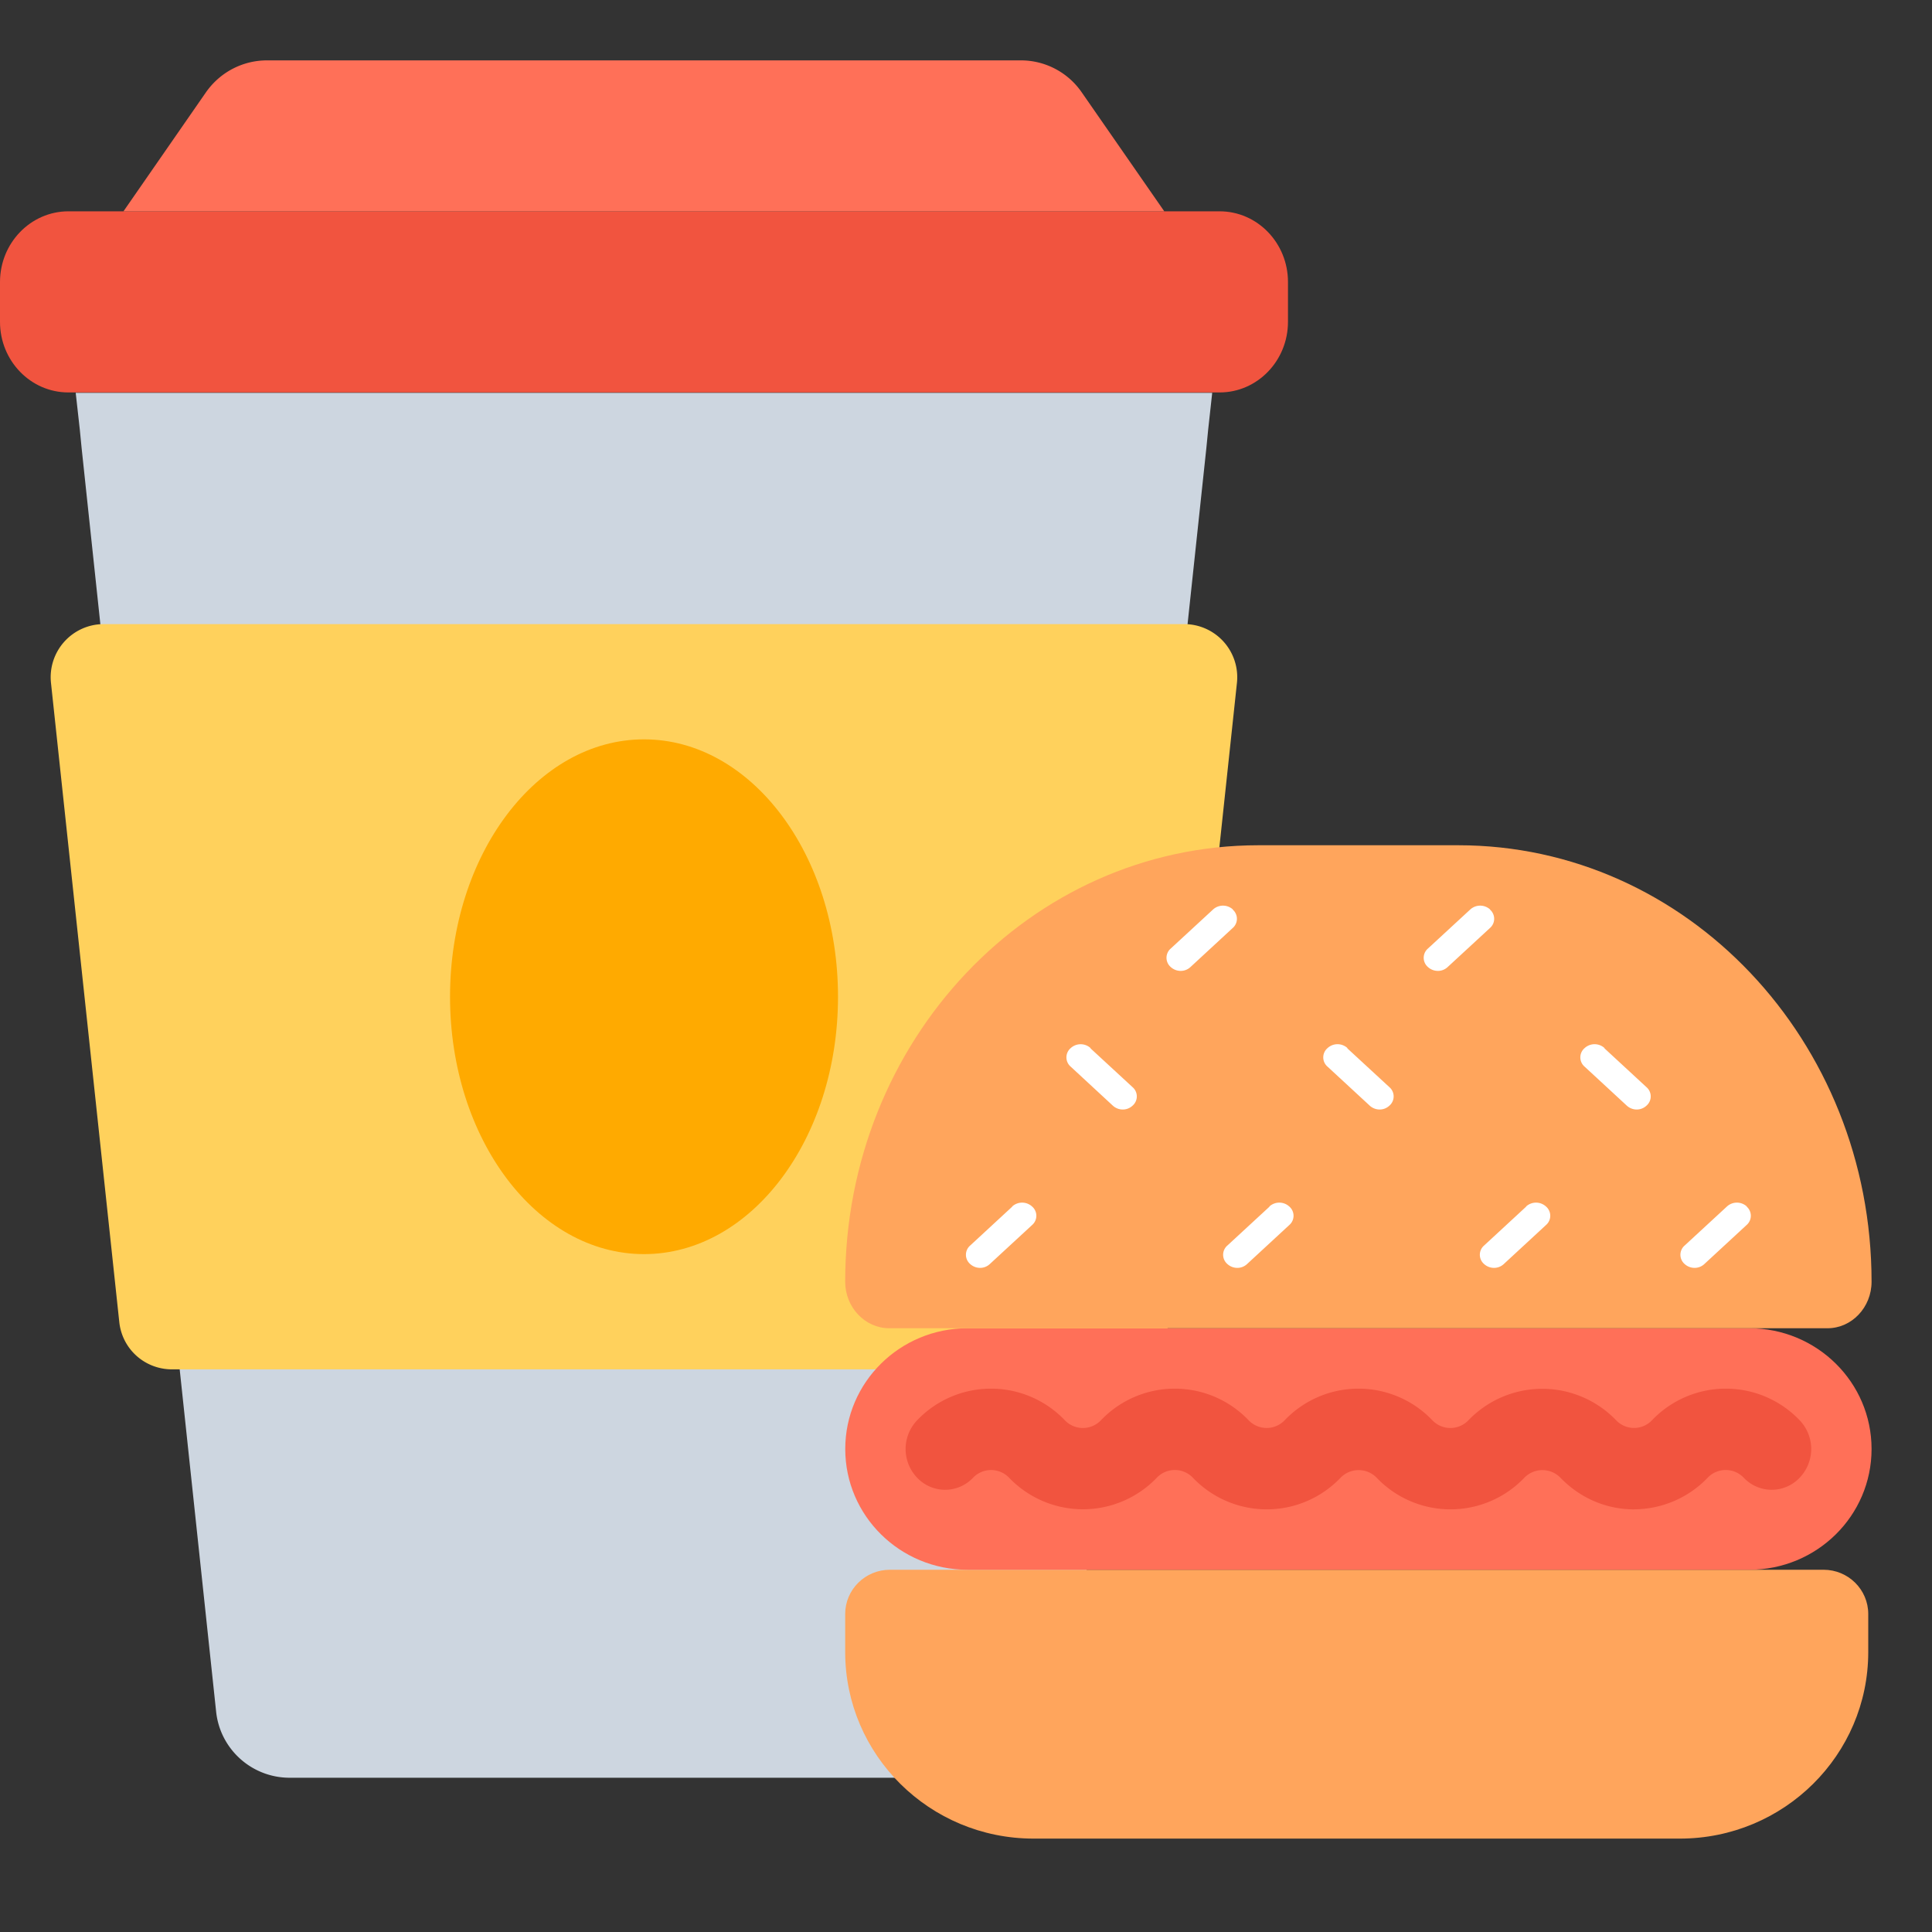
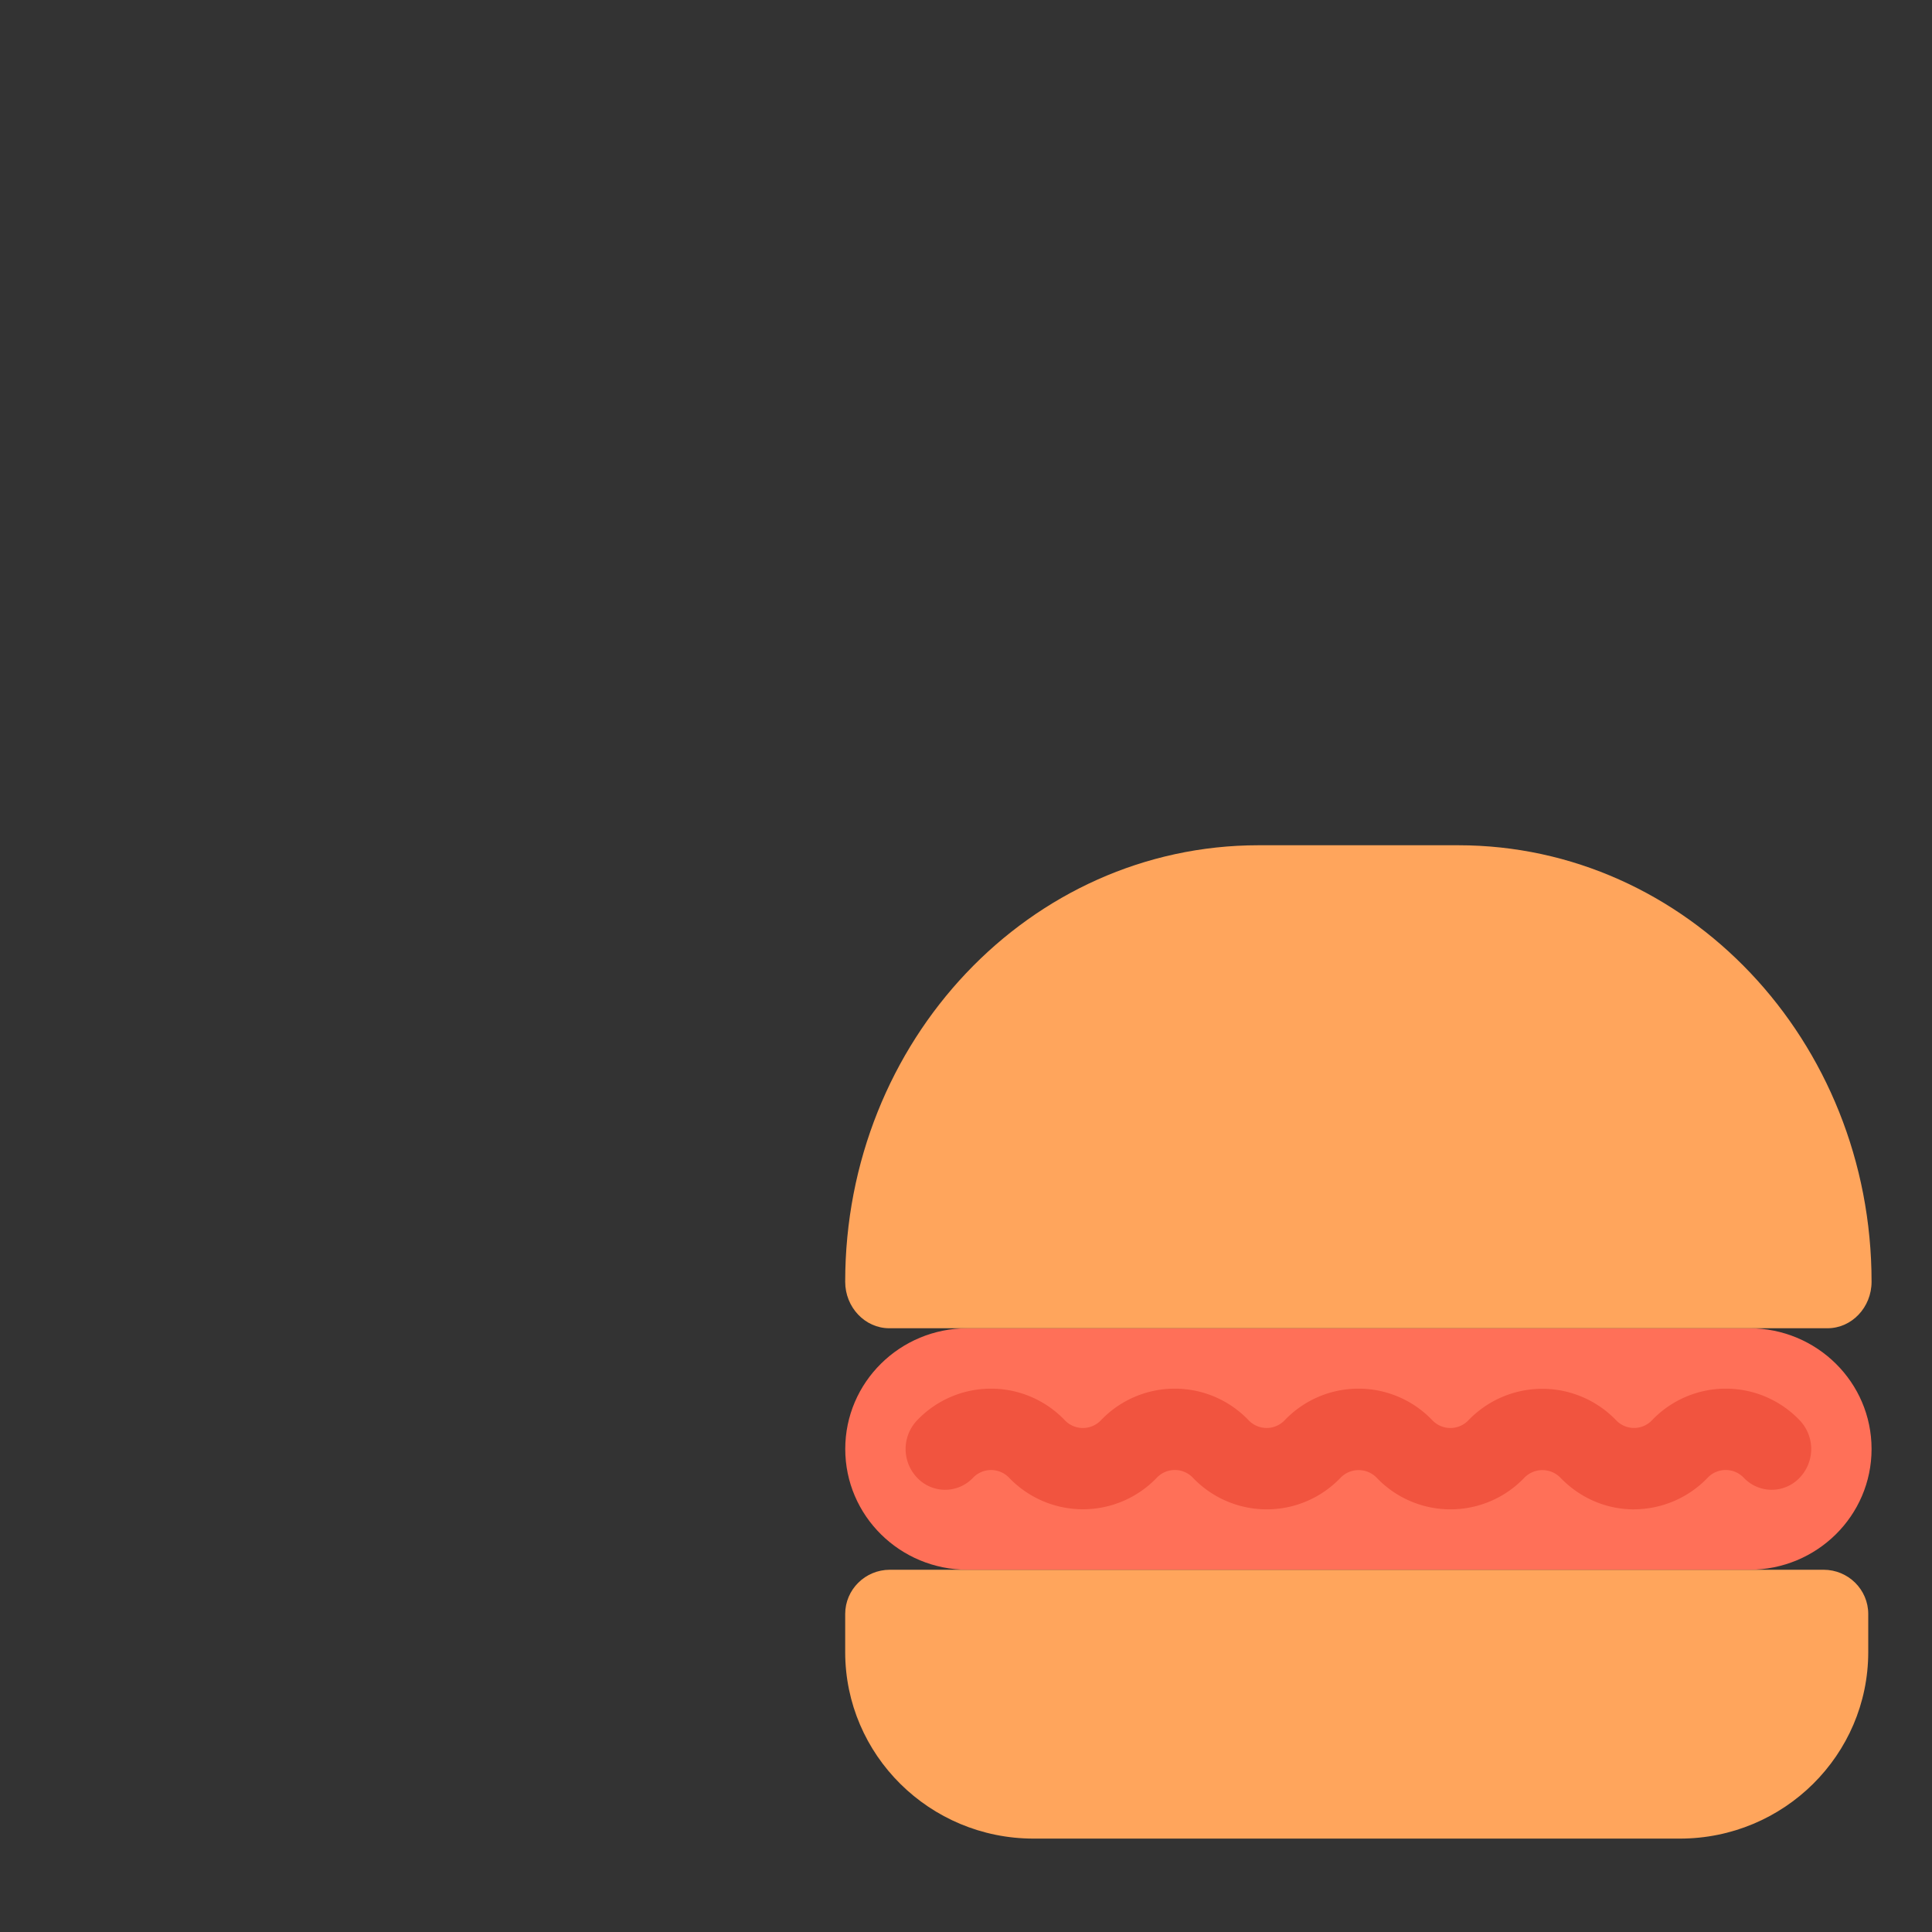
<svg xmlns="http://www.w3.org/2000/svg" width="32" height="32" viewBox="0 0 32 32" fill="none">
  <rect x="0" y="0" width="32" height="32" fill="#333333" stroke="none" />
  <g clip-path="url(#clip0_28990_1722)">
    <path d="M20.078 6.507l-.067.61-.03.305-2.234 20.931a1.224 1.224 0 0 1-1.218 1.092H4.797c-.624 0-1.15-.47-1.217-1.092L1.352 7.423l-.03-.306-.068-.61h18.824z" fill="#CDD6E0" />
    <path d="M0 4.672v.659C0 5.977.508 6.5 1.132 6.5h19.07c.623 0 1.131-.524 1.131-1.17v-.66c0-.646-.508-1.17-1.132-1.17H1.132C.508 3.501 0 4.025 0 4.671z" fill="#F1543F" />
-     <path d="M16.91 1H4.424c-.404 0-.777.195-1.01.525L2.045 3.5h17.239l-1.371-1.976A1.224 1.224 0 0 0 16.903 1h.006z" fill="#FF7058" />
    <path d="M19.356 21.9l1.132-10.593a.88.88 0 0 0-.875-.97H1.719a.88.88 0 0 0-.875.97L1.976 21.9c.049.446.422.781.875.781h15.63a.88.88 0 0 0 .875-.78z" fill="#FFD15C" />
-     <path d="M13.88 16.51c0 2.353-1.438 4.262-3.213 4.262-1.775 0-3.213-1.909-3.213-4.263s1.438-4.263 3.213-4.263c1.775 0 3.213 1.909 3.213 4.263z" fill="#FA0" />
+     <path d="M13.88 16.51c0 2.353-1.438 4.262-3.213 4.262-1.775 0-3.213-1.909-3.213-4.263s1.438-4.263 3.213-4.263z" fill="#FA0" />
  </g>
  <g clip-path="url(#clip1_28990_1722)">
    <path d="M14.739 26h15.465c.408 0 .74.328.74.733v.63c0 1.706-1.398 3.09-3.12 3.09H17.119c-1.721 0-3.12-1.384-3.12-3.09v-.63c0-.405.332-.733.74-.733z" fill="#FFA55C" />
    <path d="M14 24c0-1.105.906-2 2.025-2h12.949c1.119 0 2.025.895 2.025 2s-.906 2-2.025 2H16.025C14.906 26 14 25.105 14 24z" fill="#FF7058" />
    <path d="M24.153 14h-3.307c-3.783 0-6.847 3.235-6.847 7.23 0 .424.329.77.73.77h15.54c.402 0 .73-.346.73-.77 0-3.995-3.063-7.23-6.846-7.23z" fill="#FFA55C" />
    <path d="M27.067 25c-.462 0-.896-.187-1.22-.523a.417.417 0 0 0-.6 0 1.69 1.69 0 0 1-2.444 0 .417.417 0 0 0-.6 0 1.69 1.69 0 0 1-2.444 0 .413.413 0 0 0-.6 0 1.693 1.693 0 0 1-2.444 0 .413.413 0 0 0-.599 0 .637.637 0 0 1-.924 0 .688.688 0 0 1 0-.954 1.69 1.69 0 0 1 2.444 0 .413.413 0 0 0 .6 0 1.69 1.69 0 0 1 2.444 0 .413.413 0 0 0 .599 0 1.69 1.69 0 0 1 2.444 0 .413.413 0 0 0 .6 0 1.696 1.696 0 0 1 2.444 0 .41.41 0 0 0 .596 0 1.69 1.69 0 0 1 2.444 0 .688.688 0 0 1 0 .954.637.637 0 0 1-.924 0 .413.413 0 0 0-.6 0 1.694 1.694 0 0 1-1.22.522h.004z" fill="#F1543F" />
-     <path d="M16.768 19.984l-.699.646a.202.202 0 0 0 0 .306.244.244 0 0 0 .163.064.235.235 0 0 0 .163-.064l.7-.646a.202.202 0 0 0 0-.306.244.244 0 0 0-.331 0h.004zM21.029 19.984l-.7.646a.202.202 0 0 0 0 .306.244.244 0 0 0 .164.064.235.235 0 0 0 .163-.064l.699-.646a.202.202 0 0 0 0-.306.244.244 0 0 0-.331 0h.005zM25.28 19.984l-.699.646a.202.202 0 0 0 0 .306.244.244 0 0 0 .163.064.235.235 0 0 0 .164-.064l.699-.646a.202.202 0 0 0 0-.306.244.244 0 0 0-.331 0h.004zM28.934 19.984a.244.244 0 0 0-.331 0l-.7.646a.202.202 0 0 0 0 .306.244.244 0 0 0 .164.064.235.235 0 0 0 .163-.064l.699-.646a.202.202 0 0 0 0-.306h.005zM20.422 15.065a.244.244 0 0 0-.331 0l-.7.646a.202.202 0 0 0 0 .306.244.244 0 0 0 .164.064.235.235 0 0 0 .163-.064l.699-.646a.202.202 0 0 0 0-.306h.005zM24.682 15.065a.244.244 0 0 0-.331 0l-.7.646a.202.202 0 0 0 0 .306.244.244 0 0 0 .164.064.235.235 0 0 0 .163-.064l.7-.646a.202.202 0 0 0 0-.306h.004zM26.577 17.36a.244.244 0 0 0-.331 0 .202.202 0 0 0 0 .307l.699.646a.244.244 0 0 0 .163.064.235.235 0 0 0 .163-.064.202.202 0 0 0 0-.306l-.699-.646h.005zM22.319 17.36a.244.244 0 0 0-.331 0 .202.202 0 0 0 0 .307l.699.646a.244.244 0 0 0 .163.064.235.235 0 0 0 .163-.064.202.202 0 0 0 0-.306l-.7-.646h.006zM18.064 17.36a.244.244 0 0 0-.33 0 .202.202 0 0 0 0 .307l.698.646a.244.244 0 0 0 .164.064.235.235 0 0 0 .163-.064.202.202 0 0 0 0-.306l-.7-.646h.005z" fill="#fff" />
  </g>
  <defs>
    <clipPath id="clip0_28990_1722">
-       <path fill="#fff" transform="translate(0 1)" d="M0 0h21.333v28.444H0z" />
-     </clipPath>
+       </clipPath>
    <clipPath id="clip1_28990_1722">
      <path fill="#fff" transform="translate(13.511 13.8)" d="M0 0h18.489v17.067H0z" />
    </clipPath>
  </defs>
</svg>